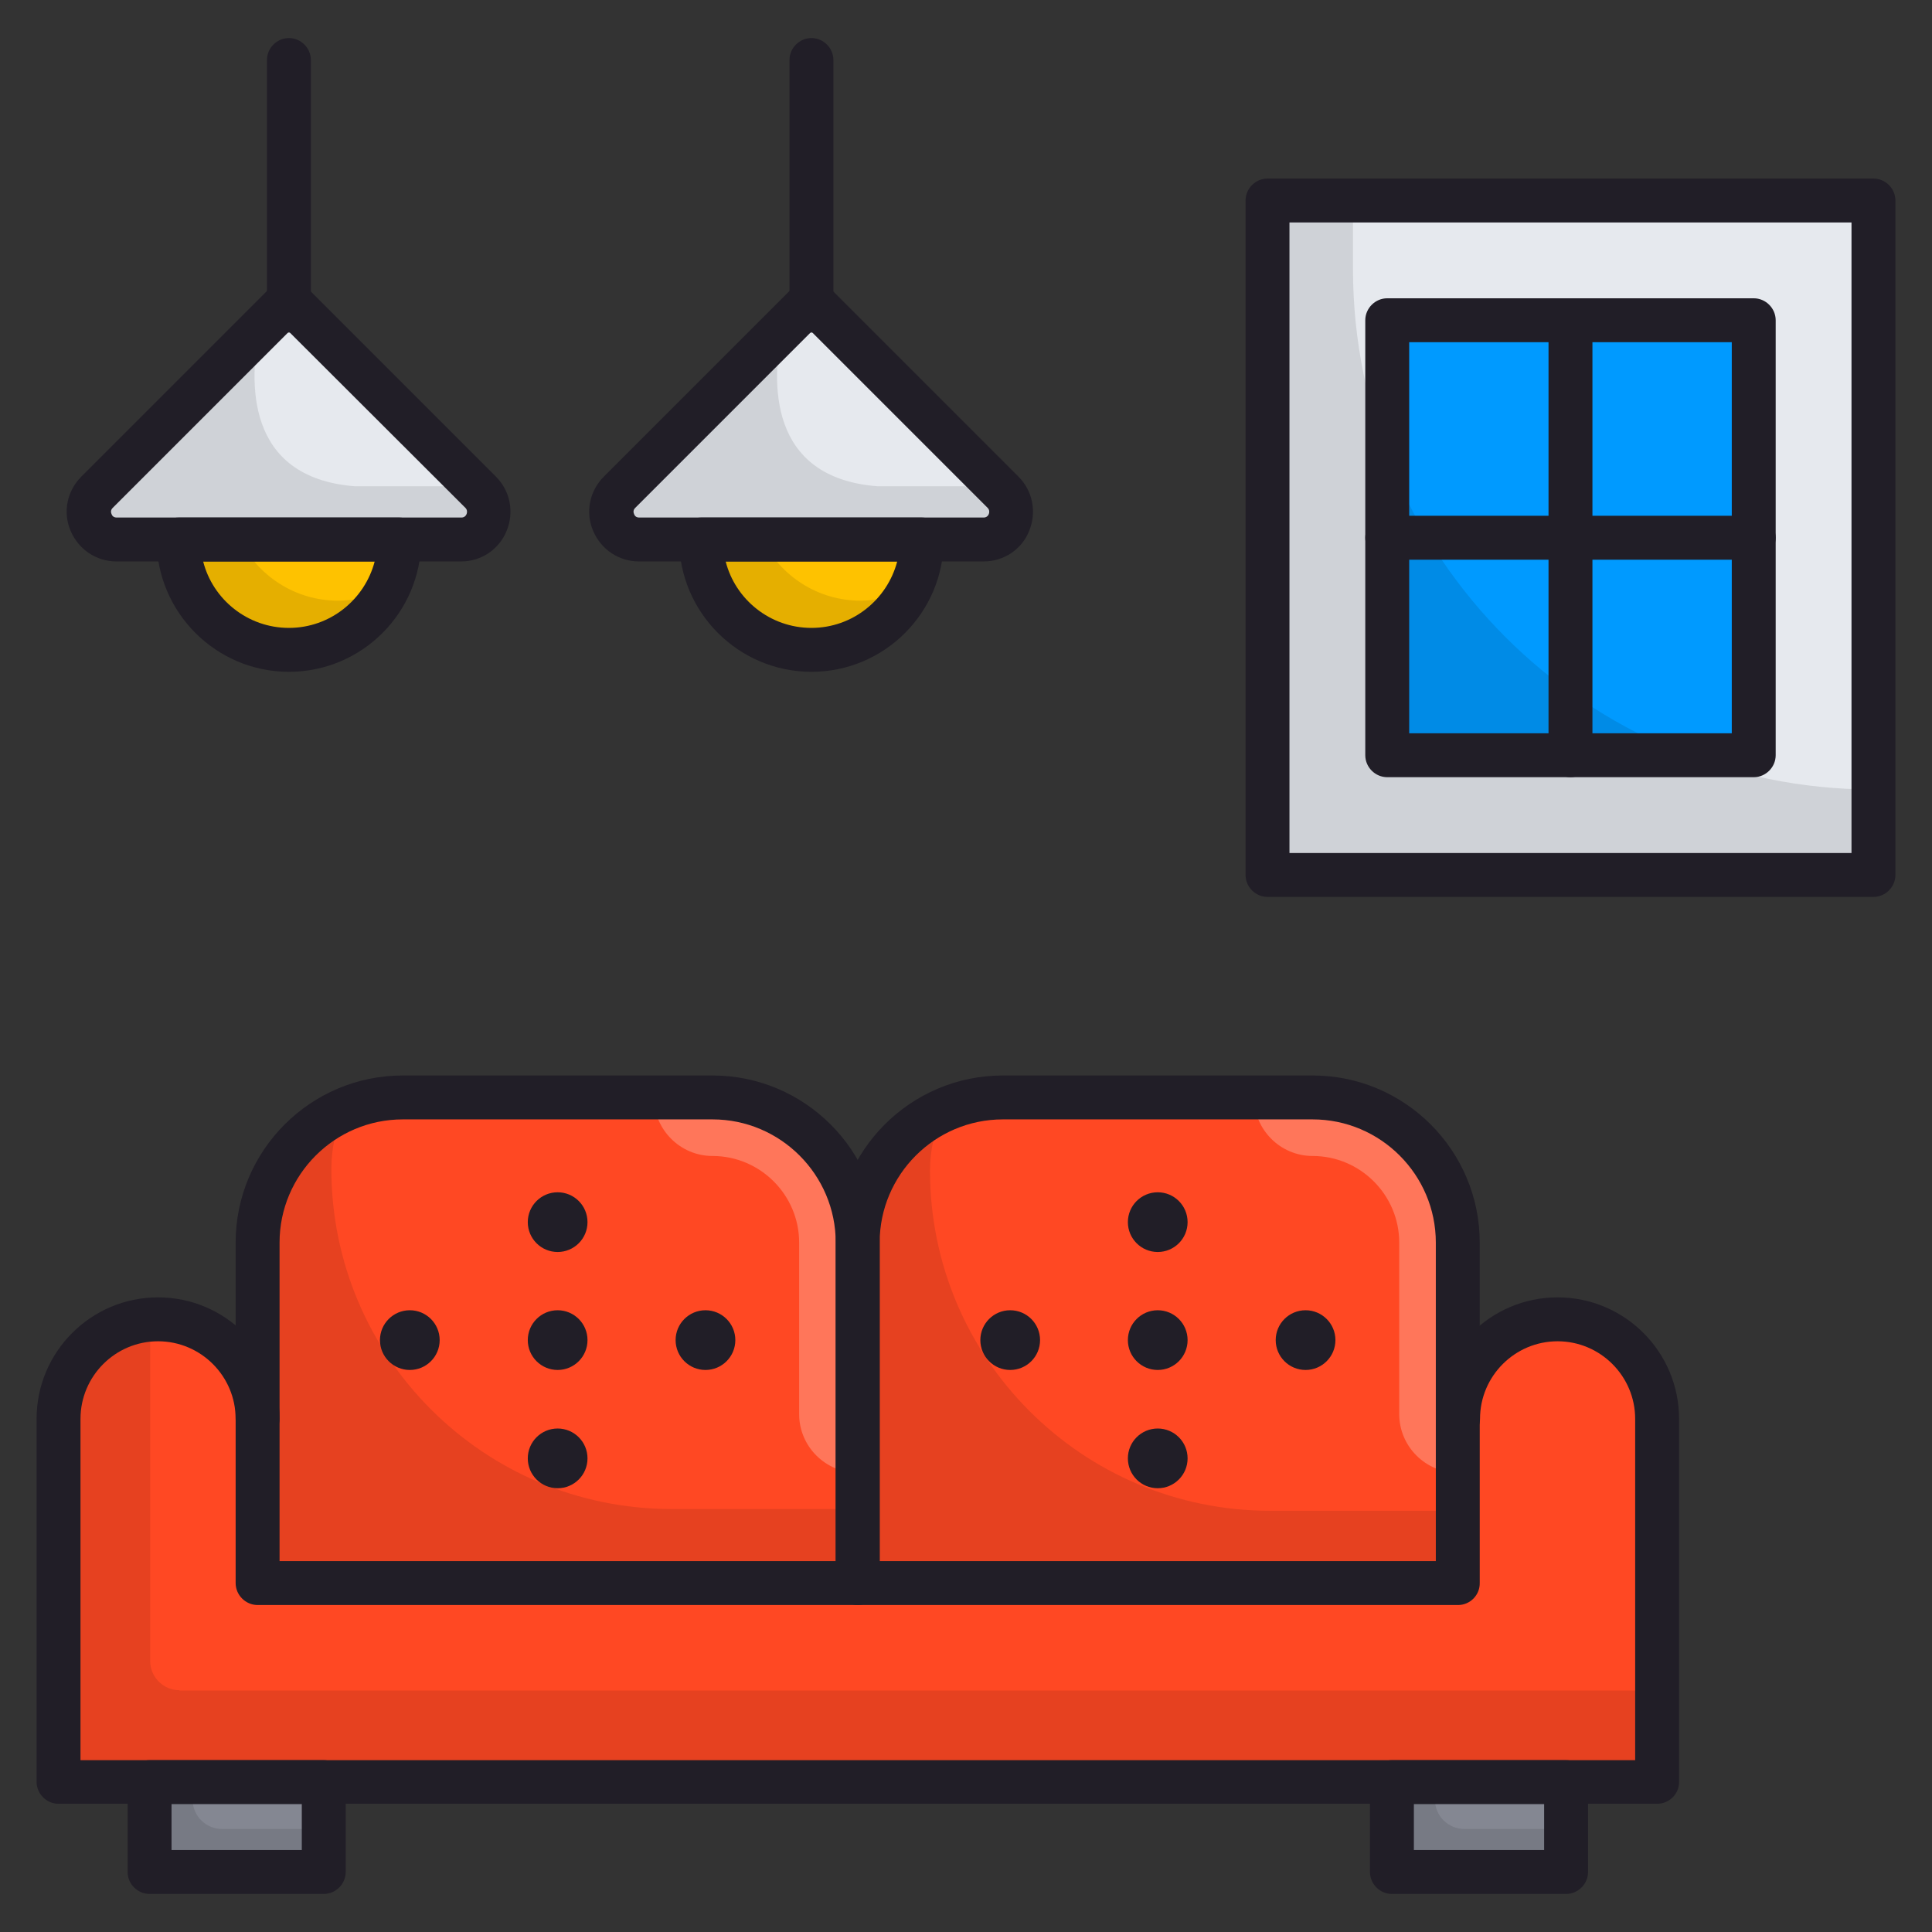
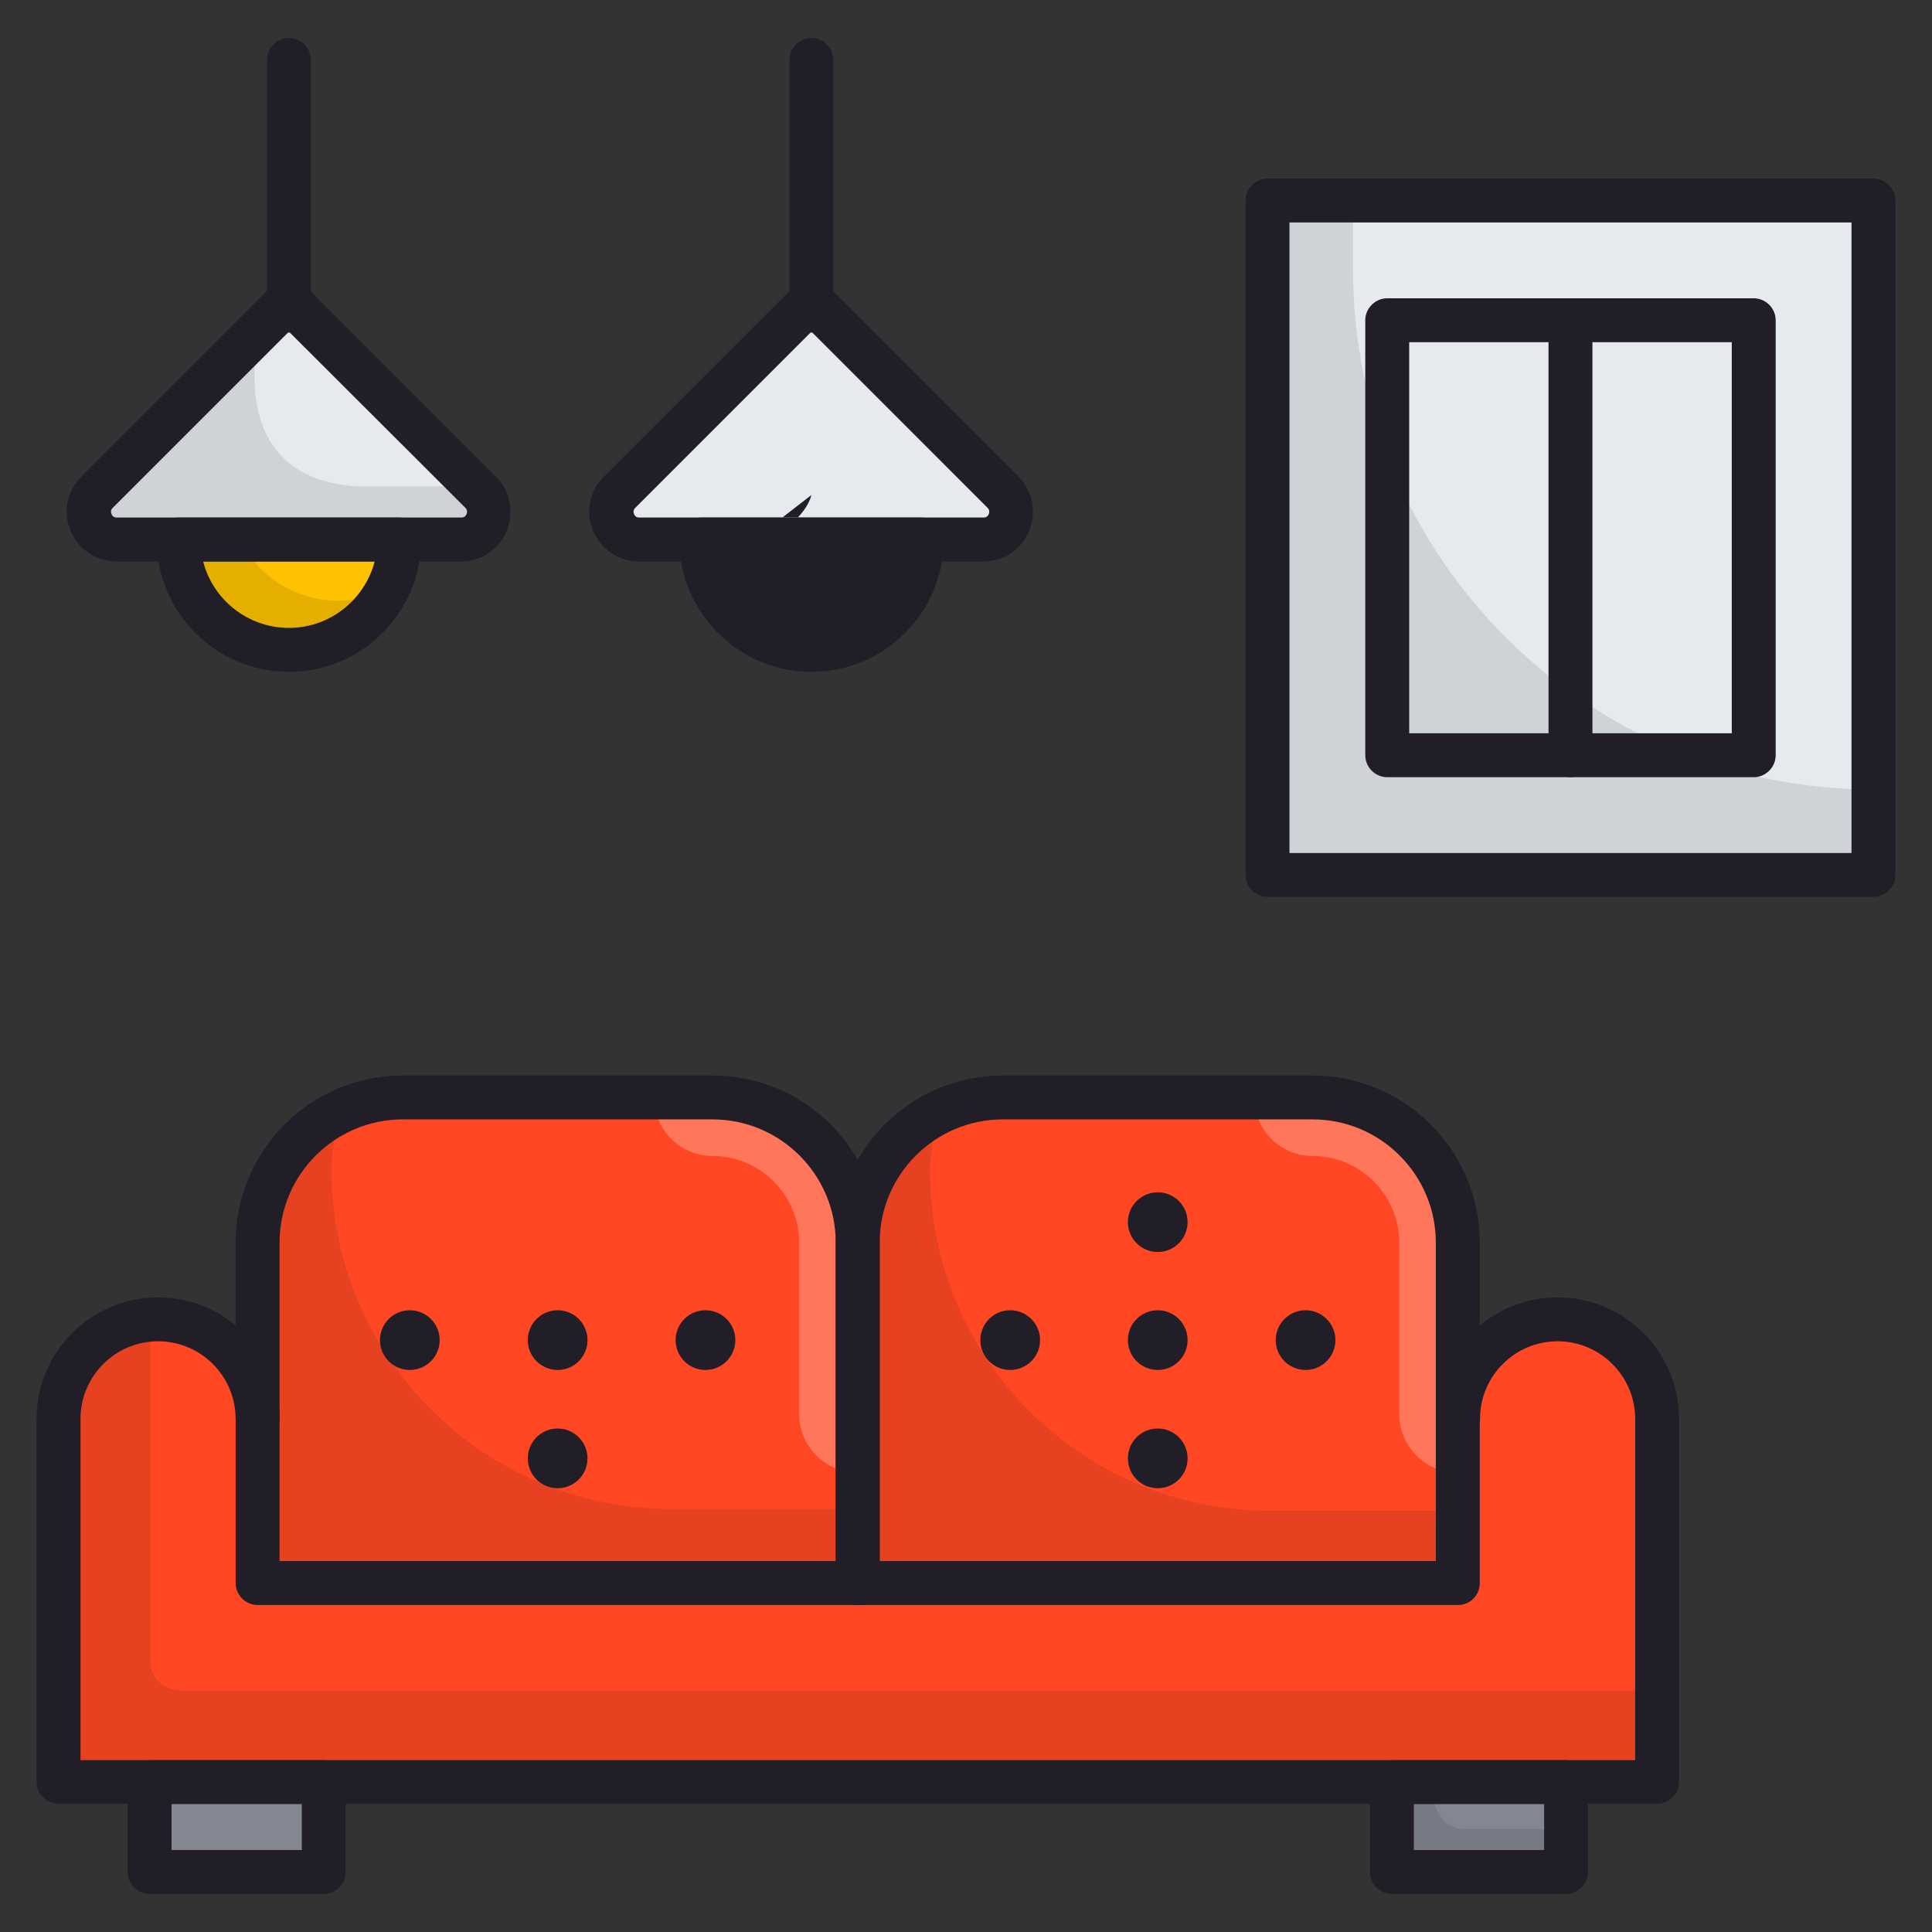
<svg xmlns="http://www.w3.org/2000/svg" id="Layer_1" enable-background="new 0 0 66 66" height="512" viewBox="0 0 66 66" width="512">
  <rect x="0" y="0" width="66" height="66" fill="#333333" stroke="none" />
  <g>
    <g>
      <g>
        <path d="m53.37 45.07c-1.96-.09-3.56 1.47-3.56 3.4v5.61h-41.01v-5.61c0-2.11-1.93-3.77-4.11-3.33-1.6.33-2.69 1.81-2.69 3.43v11.31c0 .55.45 1 1 1h52.61c.55 0 1-.45 1-1v-11.23c0-1.84-1.39-3.49-3.24-3.58z" fill="#ff4823" />
      </g>
      <g opacity=".1">
        <path d="m6.13 57.74c-.55 0-1-.45-1-1v-11.3c0-.11.02-.22.03-.34-.16.01-.31.01-.48.04-1.59.33-2.68 1.81-2.68 3.43v11.31c0 .55.45 1 1 1h52.61c.55 0 1-.45 1-1v-2.13h-50.48z" />
      </g>
      <g>
        <path d="m5.11 60.88v2.07c0 .55.45 1 1 1h3.95c.55 0 1-.45 1-1v-2.07z" fill="#848792" />
      </g>
      <g opacity=".1">
-         <path d="m7.58 62.48c-.55 0-1-.45-1-1v-.6h-1.47v2.07c0 .55.45 1 1 1h3.95c.55 0 1-.45 1-1v-.47z" />
-       </g>
+         </g>
      <g>
        <path d="m47.55 60.88v2.07c0 .55.45 1 1 1h3.95c.55 0 1-.45 1-1v-2.07z" fill="#848792" />
      </g>
      <g>
        <path d="m24.34 37.49h-10.58c-2.74 0-4.96 2.22-4.96 4.96v11.62h20.5v-11.62c0-2.74-2.22-4.96-4.96-4.96z" fill="#ff4823" />
      </g>
      <g opacity=".1">
        <path d="m22.94 51.55c-6.42 0-11.62-5.2-11.62-11.62 0-.72.16-1.39.43-2.01-1.74.77-2.95 2.51-2.95 4.53v11.62h20.5v-2.52z" />
      </g>
      <g>
        <path d="m44.84 37.49h-10.58c-2.74 0-4.96 2.22-4.96 4.96v11.62h20.5v-11.62c.01-2.74-2.22-4.96-4.96-4.96z" fill="#ff4823" />
      </g>
      <g opacity=".1">
        <path d="m43.39 51.61c-6.42 0-11.62-5.2-11.62-11.62 0-.73.17-1.42.45-2.05-1.72.78-2.92 2.5-2.92 4.51v11.62h20.5v-2.46z" />
      </g>
      <g>
        <path d="m63 6.85h-18.7c-.55 0-1 .45-1 1v21.04c0 .55.45 1 1 1h18.7c.55 0 1-.45 1-1v-21.04c0-.55-.45-1-1-1z" fill="#e6e9ee" />
      </g>
      <g>
-         <path d="m58.91 10.94h-10.52c-.55 0-1 .45-1 1v12.86c0 .55.45 1 1 1h10.52c.55 0 1-.45 1-1v-12.86c0-.55-.45-1-1-1z" fill="#009aff" />
-       </g>
+         </g>
      <g>
        <path d="m28.81 11.36h-2.19l-5.46 5.46c-.6.6-.17 1.61.67 1.61h11.77c.84 0 1.26-1.02.67-1.61z" fill="#e6e9ee" />
      </g>
      <g>
        <path d="m23.95 18.43c0 2.08 1.69 3.77 3.77 3.77s3.77-1.69 3.77-3.77z" fill="#fec200" />
      </g>
      <g>
        <path d="m10.96 11.36h-2.19l-5.46 5.46c-.6.6-.17 1.61.67 1.61h11.77c.84 0 1.26-1.02.67-1.61z" fill="#e6e9ee" />
      </g>
      <g>
        <g opacity=".1">
          <path d="m8.87 11.23c0 .01-.01.03-.01.04l.04-.04z" />
        </g>
        <g opacity=".1">
          <path d="m16.42 16.82-.21-.21h-4.1c-3.76-.3-3.59-3.62-3.25-5.34l-5.55 5.55c-.6.6-.17 1.61.67 1.61h11.77c.84 0 1.27-1.02.67-1.61z" />
        </g>
      </g>
      <g>
        <path d="m6.09 18.43c0 2.08 1.69 3.77 3.77 3.77s3.77-1.69 3.77-3.77z" fill="#fec200" />
      </g>
      <g>
        <path d="m6.09 18.43c0 2.08 1.69 3.77 3.77 3.77s3.77-1.69 3.77-3.77z" fill="#fec200" />
      </g>
      <g opacity=".1">
        <path d="m11.55 20.52c-1.47 0-2.74-.85-3.36-2.09h-2.1c0 2.08 1.69 3.77 3.77 3.77 1.48 0 2.74-.86 3.36-2.1-.5.26-1.06.42-1.67.42z" />
      </g>
      <g opacity=".1">
        <path d="m50.02 62.48c-.55 0-1-.45-1-1v-.6h-1.47v2.07c0 .55.45 1 1 1h3.95c.55 0 1-.45 1-1v-.47z" />
      </g>
      <g>
        <g opacity=".1">
          <path d="m26.72 11.23c0 .01-.01.03-.01.04l.04-.04z" />
        </g>
        <g opacity=".1">
-           <path d="m34.27 16.82-.21-.21h-4.1c-3.76-.3-3.59-3.62-3.25-5.34l-5.55 5.55c-.6.6-.17 1.61.67 1.61h11.77c.84 0 1.27-1.02.67-1.61z" />
-         </g>
+           </g>
      </g>
      <g opacity=".1">
        <path d="m29.4 20.52c-1.47 0-2.74-.85-3.36-2.09h-2.1c0 2.08 1.69 3.77 3.77 3.77 1.48 0 2.74-.86 3.36-2.1-.5.26-1.06.42-1.67.42z" />
      </g>
      <g opacity=".1">
        <path d="m46.22 9.19v-2.34h-1.92c-.55 0-1 .45-1 1v21.04c0 .55.45 1 1 1h18.7c.55 0 1-.45 1-1v-1.92c-9.82 0-17.78-7.96-17.78-17.78z" />
      </g>
      <g opacity=".25">
        <path d="m24.34 37.49h-2c0 1.1.9 2 2 2 1.63 0 2.96 1.33 2.96 2.96v5.86c0 1.1.9 2 2 2v-7.86c0-2.74-2.22-4.96-4.96-4.96z" fill="#fff" />
      </g>
      <g opacity=".25">
        <path d="m44.84 37.49h-2c0 1.1.9 2 2 2 1.63 0 2.96 1.33 2.96 2.96v5.86c0 1.1.9 2 2 2v-7.86c.01-2.74-2.22-4.96-4.96-4.96z" fill="#fff" />
      </g>
    </g>
    <g>
      <g>
        <path d="m56.61 61.62h-54.61c-.41 0-.75-.34-.75-.75v-12.4c0-2.29 1.86-4.15 4.15-4.15s4.15 1.86 4.15 4.15c0 .41-.34.75-.75.75s-.75-.34-.75-.75c0-1.46-1.19-2.65-2.65-2.65s-2.65 1.19-2.65 2.65v11.66h53.11v-11.66c0-1.46-1.19-2.65-2.65-2.65s-2.65 1.19-2.65 2.65c0 .41-.34.75-.75.75s-.75-.34-.75-.75c0-2.29 1.86-4.15 4.15-4.15s4.15 1.86 4.15 4.15v12.41c0 .41-.34.74-.75.74z" fill="#211e27" />
      </g>
      <g>
        <path d="m11.06 64.7h-5.95c-.41 0-.75-.34-.75-.75v-3.07c0-.41.34-.75.75-.75h5.95c.41 0 .75.34.75.75v3.07c0 .41-.34.75-.75.75zm-5.2-1.5h4.45v-1.57h-4.45z" fill="#211e27" />
      </g>
      <g>
        <path d="m53.5 64.7h-5.95c-.41 0-.75-.34-.75-.75v-3.07c0-.41.34-.75.75-.75h5.95c.41 0 .75.34.75.75v3.07c0 .41-.34.75-.75.75zm-5.2-1.5h4.45v-1.57h-4.45z" fill="#211e27" />
      </g>
      <g>
        <path d="m29.3 54.83h-20.5c-.41 0-.75-.34-.75-.75v-11.63c0-3.15 2.56-5.71 5.71-5.71h10.58c3.15 0 5.71 2.56 5.71 5.71v11.62c0 .42-.33.76-.75.76zm-19.75-1.5h19v-10.88c0-2.32-1.89-4.21-4.21-4.21h-10.58c-2.32 0-4.21 1.89-4.21 4.21z" fill="#211e27" />
      </g>
      <g>
        <path d="m49.81 54.83h-20.51c-.41 0-.75-.34-.75-.75v-11.63c0-3.15 2.56-5.71 5.71-5.71h10.58c3.15 0 5.71 2.56 5.71 5.71v11.62c.01.42-.33.76-.74.76zm-19.76-1.5h19v-10.88c0-2.32-1.89-4.21-4.21-4.21h-10.58c-2.32 0-4.21 1.89-4.21 4.21z" fill="#211e27" />
      </g>
      <g>
        <path d="m64 30.64h-20.7c-.41 0-.75-.34-.75-.75v-23.04c0-.41.34-.75.75-.75h20.7c.41 0 .75.34.75.75v23.04c0 .41-.34.75-.75.75zm-19.95-1.5h19.2v-21.54h-19.2z" fill="#211e27" />
      </g>
      <g>
        <path d="m59.91 26.55h-12.52c-.41 0-.75-.34-.75-.75v-14.86c0-.41.34-.75.75-.75h12.52c.41 0 .75.34.75.75v14.86c0 .41-.34.75-.75.75zm-11.77-1.5h11.02v-13.36h-11.02z" fill="#211e27" />
      </g>
      <g>
        <path d="m53.65 26.55c-.41 0-.75-.34-.75-.75v-14.86c0-.41.34-.75.75-.75s.75.34.75.75v14.86c0 .41-.34.75-.75.75z" fill="#211e27" />
      </g>
      <g>
-         <path d="m59.91 19.12h-12.52c-.41 0-.75-.34-.75-.75s.34-.75.75-.75h12.52c.41 0 .75.34.75.75s-.34.75-.75.75z" fill="#211e27" />
-       </g>
+         </g>
      <g>
        <path d="m27.72 11.01c-.41 0-.75-.34-.75-.75v-8.21c0-.41.34-.75.75-.75s.75.34.75.75v8.21c0 .42-.34.75-.75.75z" fill="#211e27" />
      </g>
      <g>
        <path d="m33.6 19.18h-11.77c-.69 0-1.3-.41-1.57-1.05s-.12-1.36.37-1.85l6.55-6.55c.29-.29.77-.29 1.06 0l6.55 6.55c.49.49.63 1.21.37 1.85-.25.64-.87 1.05-1.56 1.05zm-5.88-7.85-6.02 6.02c-.08.08-.06.16-.04.21.02.06.07.12.18.12h11.76c.11 0 .16-.07.18-.12s.03-.14-.04-.21z" fill="#211e27" />
      </g>
      <g>
-         <path d="m27.72 22.95c-2.49 0-4.52-2.03-4.52-4.52 0-.41.34-.75.75-.75h7.54c.41 0 .75.34.75.75 0 2.5-2.03 4.52-4.52 4.52zm-2.93-3.77c.33 1.3 1.52 2.27 2.93 2.27s2.59-.97 2.93-2.27z" fill="#211e27" />
+         <path d="m27.72 22.95c-2.49 0-4.52-2.03-4.52-4.52 0-.41.34-.75.75-.75h7.54c.41 0 .75.34.75.75 0 2.5-2.03 4.52-4.52 4.52zm-2.93-3.77s2.59-.97 2.93-2.27z" fill="#211e27" />
      </g>
      <g>
        <path d="m9.87 11.01c-.41 0-.75-.34-.75-.75v-8.21c0-.41.34-.75.75-.75s.75.34.75.75v8.21c0 .42-.34.75-.75.75z" fill="#211e27" />
      </g>
      <g>
        <path d="m15.75 19.18h-11.77c-.69 0-1.3-.41-1.57-1.05s-.12-1.36.37-1.85l6.55-6.55c.29-.29.77-.29 1.06 0l6.55 6.55c.49.49.63 1.21.37 1.85s-.87 1.05-1.56 1.05zm-5.88-7.85-6.02 6.02c-.08.08-.06.16-.04.21.02.06.07.12.18.12h11.77c.11 0 .16-.07.18-.12s.03-.14-.04-.21z" fill="#211e27" />
      </g>
      <g>
        <path d="m9.87 22.95c-2.49 0-4.52-2.03-4.52-4.52 0-.41.34-.75.75-.75h7.54c.41 0 .75.34.75.75 0 2.5-2.03 4.52-4.52 4.52zm-2.93-3.77c.33 1.3 1.52 2.27 2.93 2.27s2.59-.97 2.93-2.27z" fill="#211e27" />
      </g>
      <g>
        <g>
-           <circle cx="19.05" cy="41.75" fill="#211e27" r="1.02" />
-         </g>
+           </g>
      </g>
      <g>
        <g>
          <circle cx="14" cy="45.78" fill="#211e27" r="1.02" />
        </g>
        <g>
          <circle cx="19.05" cy="45.78" fill="#211e27" r="1.02" />
        </g>
        <g>
          <circle cx="24.1" cy="45.78" fill="#211e27" r="1.02" />
        </g>
      </g>
      <g>
        <g>
          <circle cx="19.05" cy="49.82" fill="#211e27" r="1.02" />
        </g>
      </g>
      <g>
        <g>
          <circle cx="39.55" cy="41.75" fill="#211e27" r="1.02" />
        </g>
      </g>
      <g>
        <g>
          <circle cx="34.51" cy="45.78" fill="#211e27" r="1.02" />
        </g>
        <g>
          <circle cx="39.55" cy="45.78" fill="#211e27" r="1.02" />
        </g>
        <g>
          <circle cx="44.6" cy="45.78" fill="#211e27" r="1.02" />
        </g>
      </g>
      <g>
        <g>
          <circle cx="39.55" cy="49.82" fill="#211e27" r="1.02" />
        </g>
      </g>
    </g>
  </g>
</svg>